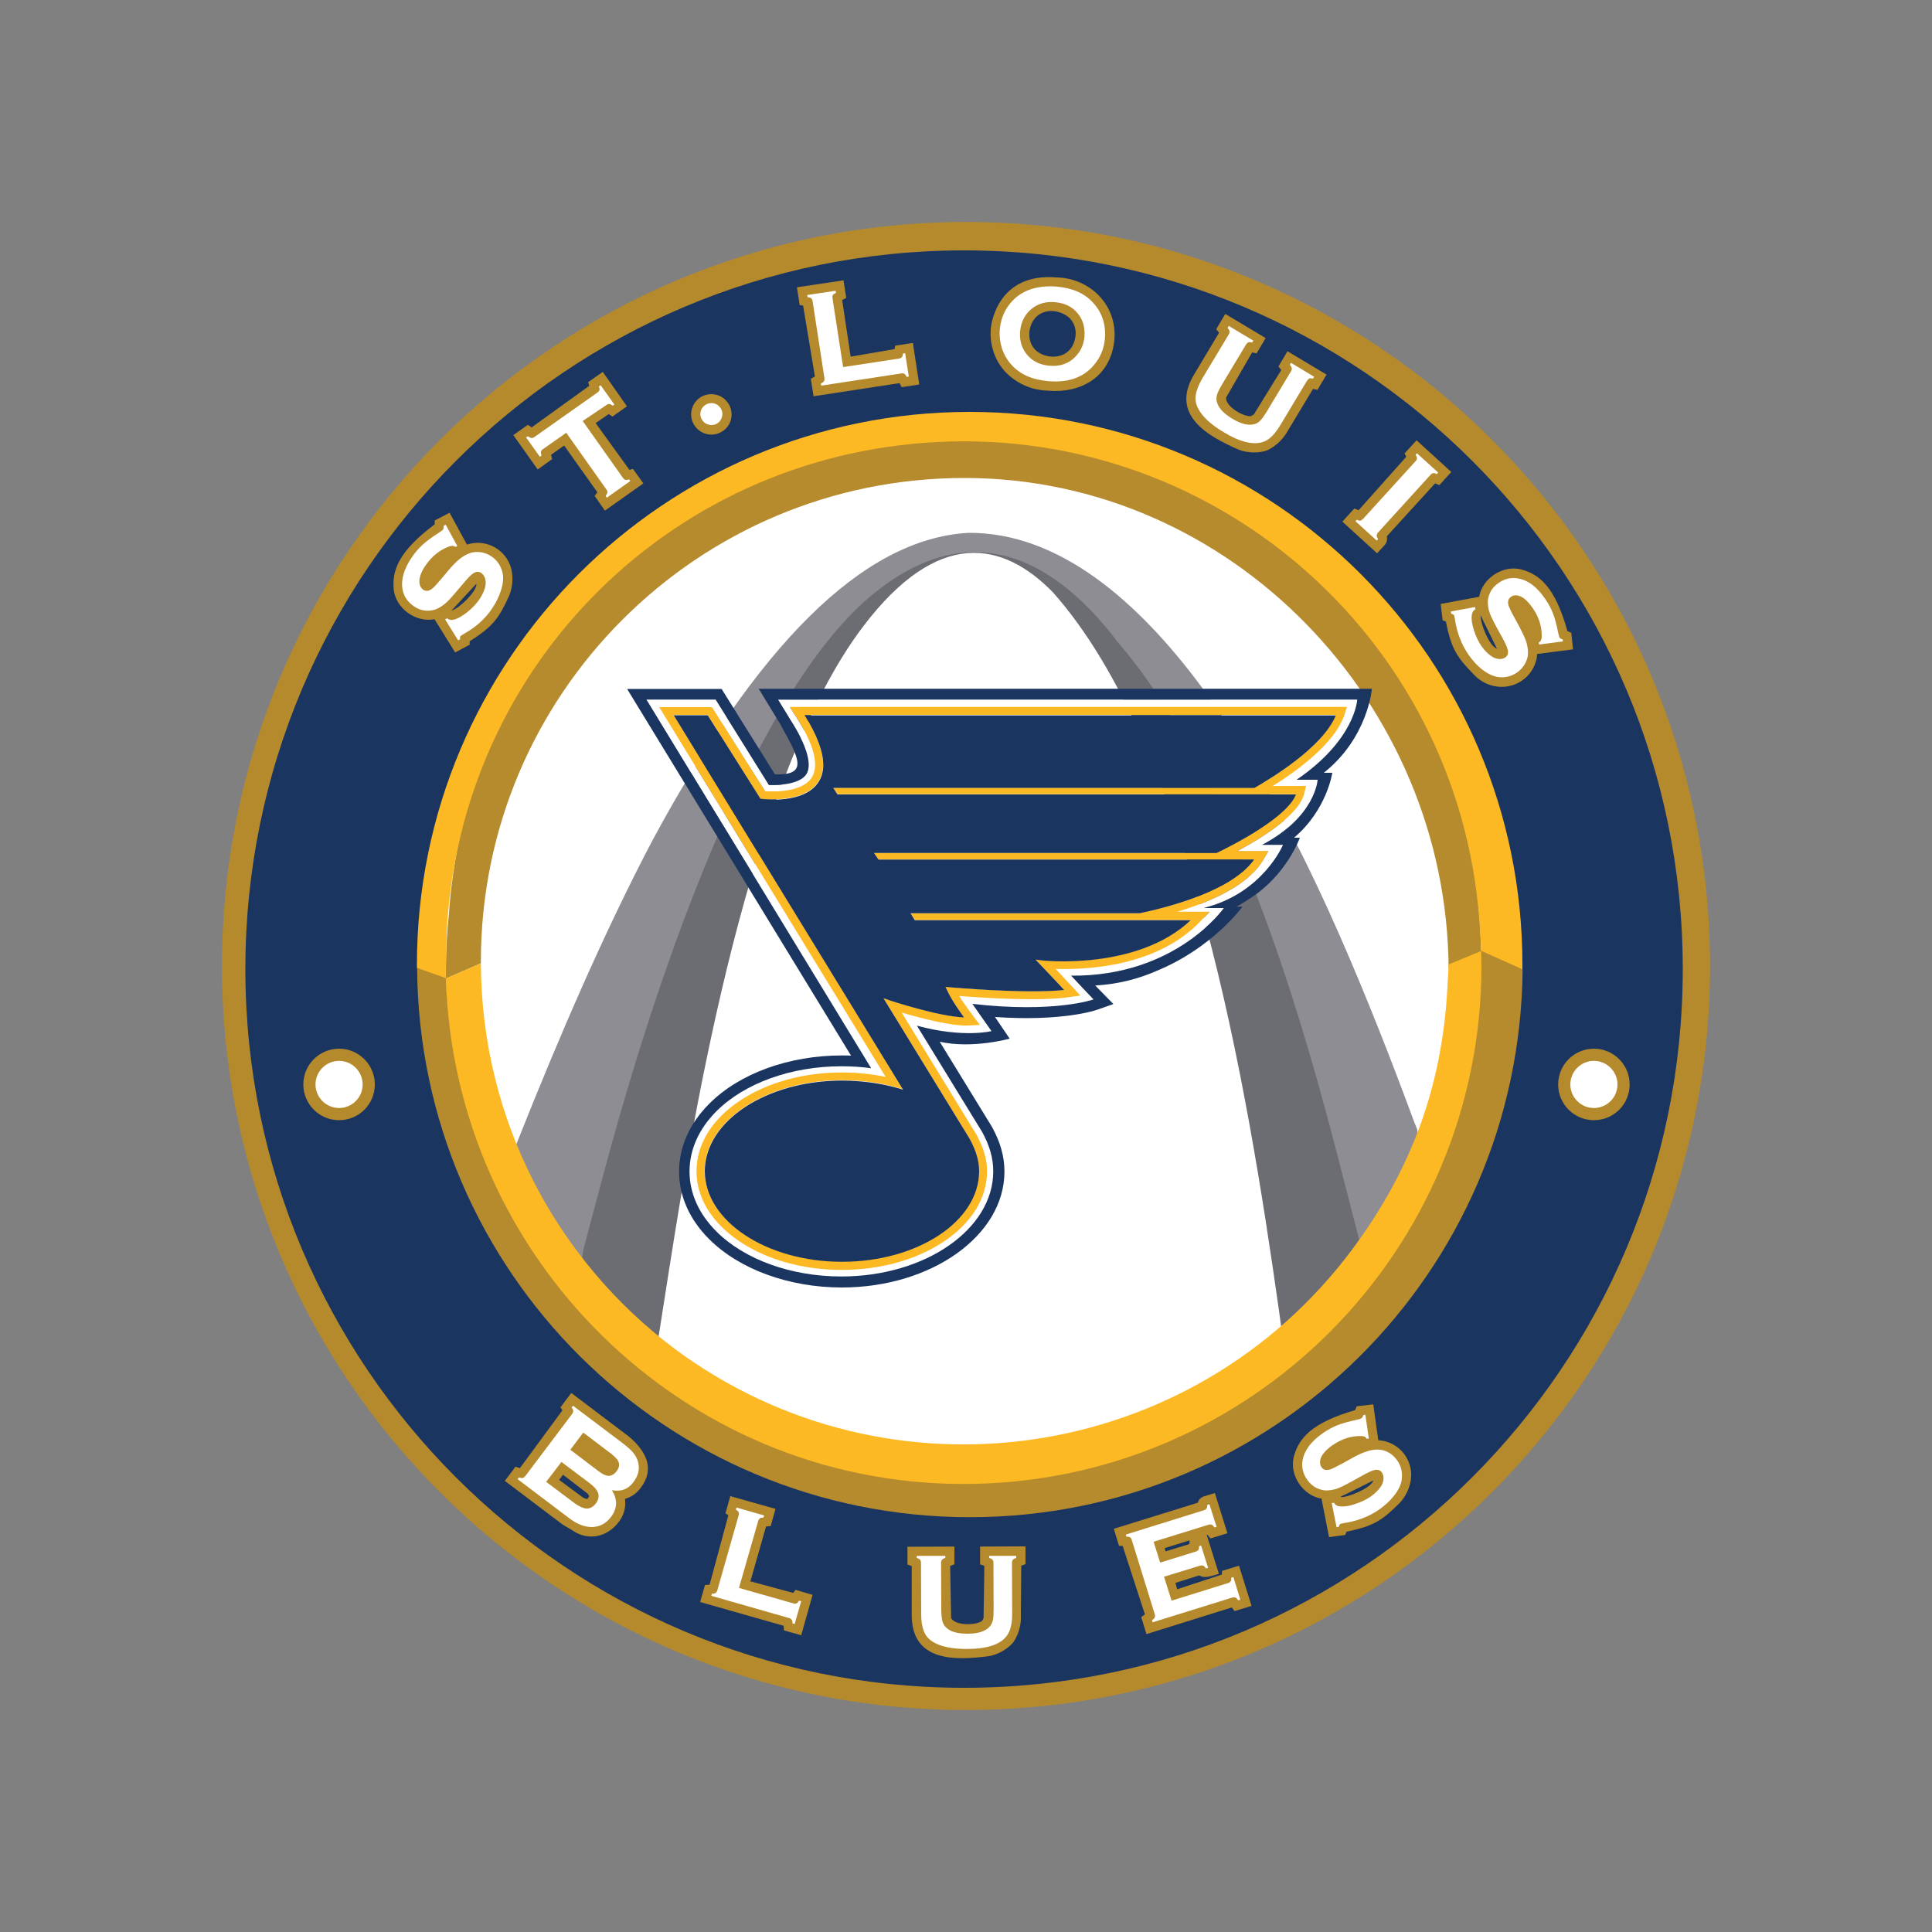
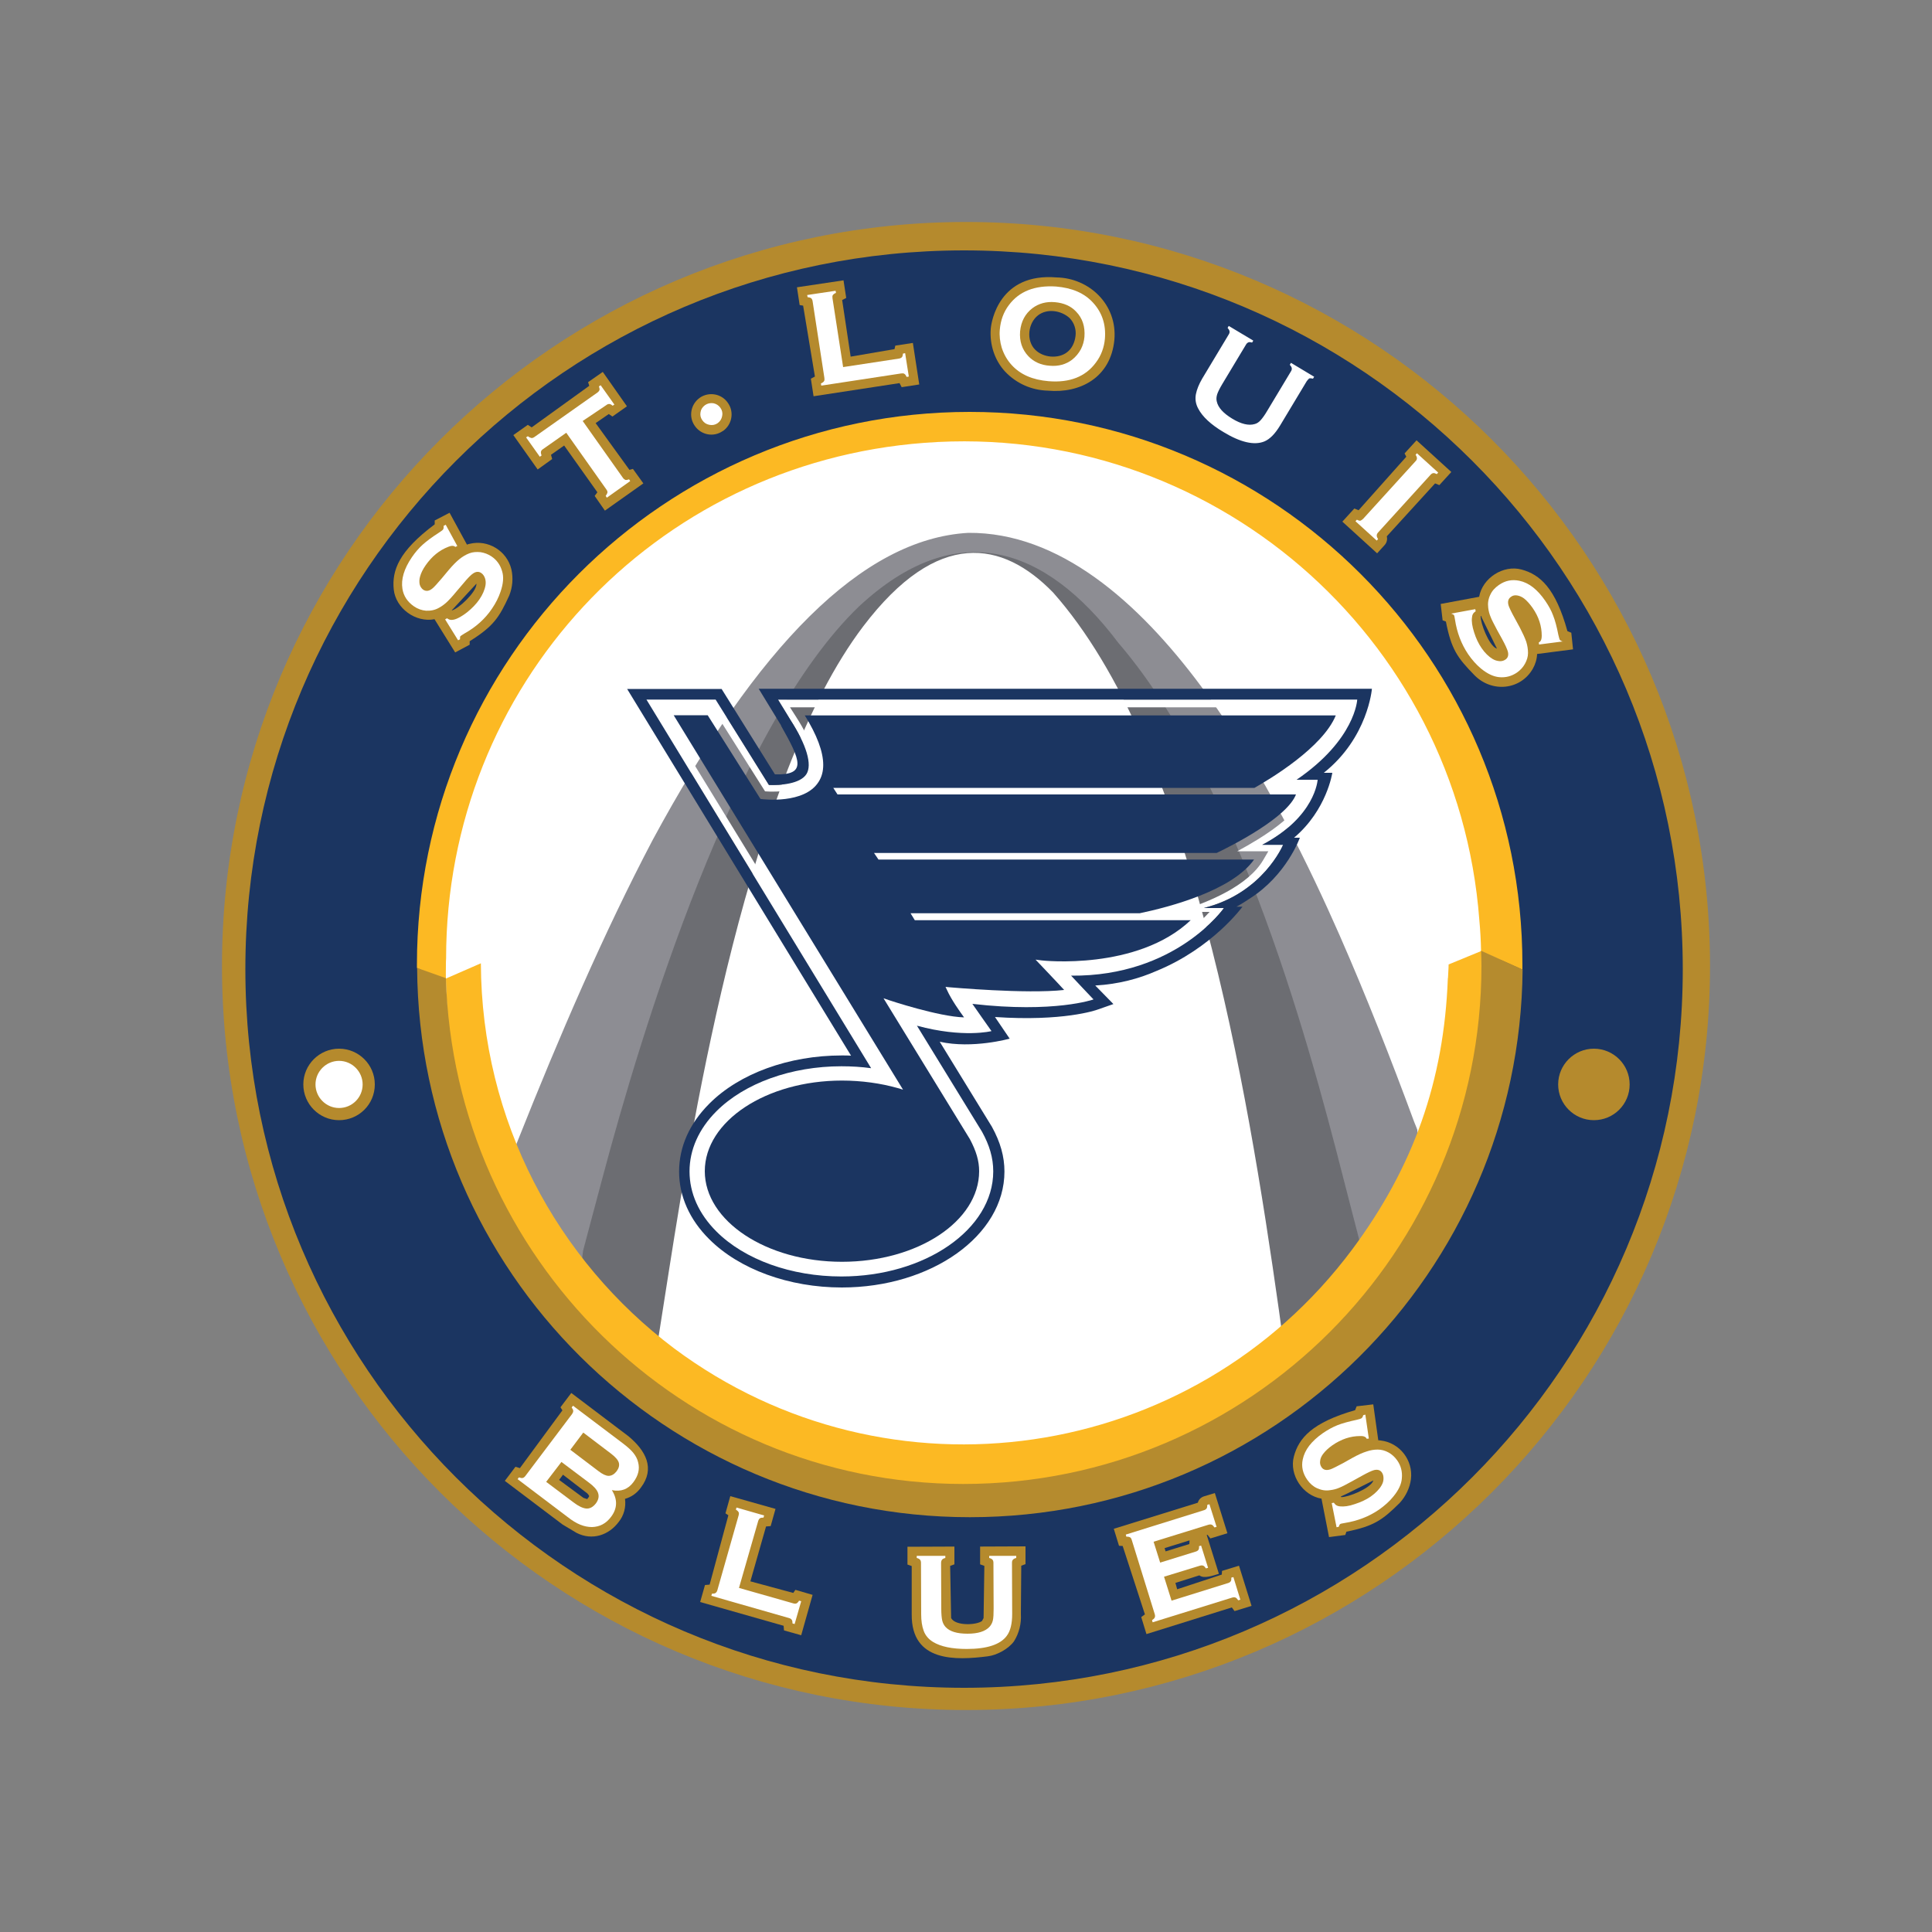
<svg xmlns="http://www.w3.org/2000/svg" version="1.1" id="katman_1" x="0px" y="0px" viewBox="0 0 1000 1000" style="enable-background:new 0 0 1000 1000;" xml:space="preserve">
  <rect x="0" y="0" width="1000" height="1000" fill="#808080" stroke="none" />
  <style type="text/css">
	.st0{fill-rule:evenodd;clip-rule:evenodd;fill:#B58A2D;}
	.st1{fill-rule:evenodd;clip-rule:evenodd;fill:#1B3561;}
	.st2{fill-rule:evenodd;clip-rule:evenodd;fill:#FFFFFF;}
	.st3{fill-rule:evenodd;clip-rule:evenodd;fill:#6C6D72;}
	.st4{fill-rule:evenodd;clip-rule:evenodd;fill:#8D8D93;}
	.st5{fill-rule:evenodd;clip-rule:evenodd;fill:#B58B2E;}
	.st6{fill-rule:evenodd;clip-rule:evenodd;fill:#FCB923;}
</style>
  <g>
    <path class="st0" d="M885.1,500c0-212.7-172.4-385.1-385.1-385.1c-212.7,0-385.1,172.4-385.1,385.1   c0,212.7,172.4,385.1,385.1,385.1C712.7,885.1,885.1,712.7,885.1,500L885.1,500z" />
    <path class="st1" d="M871,501.6c0-205.5-166.6-372-372-372s-372,166.6-372,372c0,205.5,166.6,372,372,372S871,707,871,501.6   L871,501.6z" />
    <path class="st2" d="M776.5,498c0-153.1-124.1-277.2-277.2-277.2C346.2,220.9,222.1,345,222.1,498c0,153.1,124.1,277.2,277.2,277.2   C652.4,775.2,776.5,651.1,776.5,498L776.5,498z" />
    <path class="st3" d="M339.7,699.2c0,0,2.4-14.9,6.7-42.5c12.7-80.7,41.3-254.6,100.4-332.5c38.6-50.8,72.1-44.4,98.3-17.5   c71.1,80.3,100.2,253.6,116.9,371.7c1.6,11.4,2.4,17.7,2.4,17.7l43.1-46.7c0,0-0.7-4.6-2-13.3C695,566,671,452.5,585.8,331   c-66.6-94.9-148.4-42.4-192.4,41c-43.9,77-77.5,202-95.5,261c-1.7,5.4-1.7,5.6-1.7,5.6l-3.8,17.2L339.7,699.2L339.7,699.2z" />
    <path class="st4" d="M265.6,596.4c0,0,0.1-0.3,2.6-6.5c21.1-53.1,44.4-107.2,69.6-155.1c54-100,108.3-155.9,163.4-159   c93.9-0.7,163.6,143.5,192,207.9c14.1,32.1,27,65.1,38.7,96.8c1.7,4.1,1.7,4.3,1.7,4.3l1.3,17.9l-29.4,46.6c0,0-5.6-21.6-7.8-30.2   c-14.2-55-51.2-207.6-118.8-286.3c-38.2-50.7-84.2-65.4-134.2-19c-64.8,62.2-112.7,219.9-132.9,296c-6.4,23.9-10,37.6-10,37.6   l-1.9,15.3l-39-63.2L265.6,596.4L265.6,596.4z" />
    <path class="st0" d="M225,271.4c-18.6,13.9-22.2,23.9-21.2,33.7c1,9.8,11.4,17.3,21.1,15.4l10.7,17.2l7.5-4l0-1.8   c12.4-7.8,15.3-12.3,20.5-23.7c1.7-4.3,2.1-9,1.1-13.5c-2.3-9.6-12.1-15.6-21.7-13.2c-0.4,0.1-0.9,0.2-1.3,0.4l-9-16.5l-7.7,4   L225,271.4L225,271.4z M233.8,315.8l0.6-0.5l12.2-13.2l0,0.4c-0.3,4.2-9,12.3-12.5,13.4L233.8,315.8L233.8,315.8z" />
    <polygon class="st0" points="308.3,219 315.1,214.3 317,215.6 324.5,210.3 312,192.5 304.4,197.8 305,199.7 275.2,221.2    273.2,219.9 265.7,225.2 278.3,243 285.8,237.6 285.2,235.4 292,230.6 309.2,254.8 307.8,256.7 313.1,264.3 333,250.2 327.6,242.7    325.8,243.2 308.3,219  " />
    <path class="st0" d="M362.2,205.9c-4.7,3.3-5.9,9.8-2.6,14.5c3.3,4.8,9.8,6,14.5,2.7c0,0,0,0,0.1,0c4.7-3.3,5.9-9.8,2.6-14.5   c-3.2-4.8-9.7-6-14.5-2.8C362.3,205.8,362.3,205.8,362.2,205.9L362.2,205.9z" />
    <polygon class="st0" points="440.3,184.6 435.9,155.3 438,154.2 436.6,145.1 412.5,148.7 413.9,157.9 415.7,158.2 421.8,194.9    419.7,196 421.1,205.1 465.6,198.3 466.7,200.4 475.8,199 472.5,177.5 463.4,178.9 463,180.7 440.3,184.6  " />
    <path class="st0" d="M546.9,143.6c-29.6-2.5-33.8,22.6-34.1,26.7c-0.6,8,2,16.2,7.5,22.1c5.8,6.1,13.7,9.6,22.1,9.8   c16.6,1.5,32.5-6.7,34.4-26.3C578.4,157.5,563.7,143.9,546.9,143.6L546.9,143.6z M553.7,164.7c2.3,2.4,3.4,5.8,3,9.1   c-0.4,3.4-1.8,6.6-4.5,8.6c-4.5,3.4-12.2,2.8-16.4-1.4c-4.7-4.7-3.8-13.7,1.5-17.8C542.1,159.5,549.4,160.7,553.7,164.7   L553.7,164.7z" />
-     <path class="st0" d="M679.6,201.3l2.3,0.5l4.7-7.9l-20.2-12.1l-4.7,7.9l1.5,1.8l-14.2,23l-1.5,0.9c-3.5,0.5-13.2-4.8-12.9-9.6   l13.5-23.4l2.3,0.5l4.7-7.9l-20.9-12.5l-4.7,7.9l1.5,1.8l-12.8,21.4c-13,21.2,7.2,32.2,22.6,39c4.4,1.9,11.1,2.2,15.5,0.3   c4.5-2.3,8.1-5.9,10.5-10.3L679.6,201.3L679.6,201.3z" />
    <path class="st0" d="M703.2,264.1l-2.2-0.9l-6.2,6.8l18,16.4l3.9-4.3c1.1-1.2,1.5-2.9,1.1-4.5l25-27.4l2.2,0.9l6.2-6.8l-18-16.4   l-6.2,6.8l0.9,1.7L703.2,264.1L703.2,264.1z" />
    <path class="st0" d="M811.3,326.7c-6.2-22.4-14.2-29.3-23.7-31.9c-9.5-2.6-20.3,4.4-22,14.1l-19.9,3.7l1,8.5l1.7,0.6   c2.8,14.4,5.9,18.7,14.7,27.7c9,9.3,24,7.8,30.3-3.3c1.3-2.3,2.1-4.9,2.2-7.6l18.6-2.4l-0.9-8.6L811.3,326.7L811.3,326.7z    M766.7,318.8l0.2,0.8l7.9,16.1l-0.4-0.1c-3.8-1.8-8.1-12.9-8-16.6L766.7,318.8L766.7,318.8z" />
    <path class="st2" d="M230.7,271.6l6,11l-1,0.5c-0.2-0.1-0.3-0.3-0.4-0.3c-0.7-0.4-1.7-0.4-3.2,0.2c-4.7,1.8-8.6,5-11.8,9.6   c-1.4,2-2.4,4-2.9,5.9c-0.4,1.4-0.4,2.7-0.2,3.9c0.3,1.2,0.9,2.1,1.8,2.8c1.5,1,3.1,0.8,4.8-0.6c0.9-0.7,2.5-2.5,4.9-5.3l3.5-4.2   c2.1-2.5,4-4.4,5.6-5.7c1.6-1.3,3.3-2.3,5.1-3c1.8-0.7,3.8-0.8,5.8-0.6c2,0.3,3.9,1,5.7,2.2c2.8,1.9,4.6,4.5,5.5,7.7   c0.9,2.9,0.6,6.4-0.8,10.5c-1,3-2.5,6-4.5,8.9c-3.5,5.2-8.3,9.5-14.2,12.8c-1.2,0.7-1.9,1.2-2.1,1.4c-0.2,0.2-0.2,0.8-0.2,1.6   l-1,0.5l-6.7-10.8l1-0.6c0.2,0.1,0.3,0.2,0.4,0.3c0.9,0.6,1.9,0.7,3.2,0.4c2-0.5,4.2-1.8,6.8-3.8c2.6-2.1,4.7-4.3,6.3-6.6   c1.7-2.5,2.8-5,3.2-7.4c0.2-1.3,0.1-2.6-0.3-3.7c-0.4-1.1-1-2-1.9-2.6c-1.3-0.9-2.7-0.8-4.2,0.2c-1.1,0.7-2.8,2.4-5.1,5.2l-3.5,4.1   c-2.3,2.8-4.1,4.7-5.2,5.7c-1.1,1-2.4,2-3.9,2.8c-2.1,1.2-4.3,1.6-6.7,1.5c-2.2-0.2-4.3-0.9-6.3-2.3c-3.3-2.3-5.3-5.3-5.9-9   c-0.8-4.9,0.8-10.4,4.9-16.4c1.7-2.5,3.6-4.7,5.6-6.5c2-1.8,4.8-3.9,8.4-6.2c1.2-0.8,1.9-1.3,2.1-1.6c0.3-0.4,0.4-1,0.3-1.9   L230.7,271.6L230.7,271.6z" />
    <path class="st2" d="M301.6,217.9l20.8,29.4c0.4,0.6,0.9,0.9,1.3,1.1c0.5,0.1,1.1,0,1.9-0.3l0.6,0.9l-12.1,8.6l-0.6-0.9   c0.5-0.7,0.8-1.3,0.9-1.7c0.1-0.5-0.1-1-0.5-1.6l-20.8-29.4l-12.1,8.5c-0.6,0.4-0.9,0.8-1,1.3c-0.1,0.5,0,1.1,0.3,2l-0.9,0.6   l-7.1-10l0.9-0.6c0.7,0.5,1.3,0.8,1.8,0.9c0.5,0.1,1-0.1,1.6-0.5l32.6-23c0.6-0.4,0.9-0.9,1.1-1.3c0.1-0.5,0-1.1-0.3-1.9l0.9-0.6   l7.1,10l-0.9,0.6c-0.7-0.6-1.3-0.9-1.7-0.9c-0.5,0-1,0.1-1.6,0.6L301.6,217.9L301.6,217.9z" />
    <path class="st2" d="M364.9,209.7c1.3-0.9,2.7-1.2,4.3-1c1.5,0.3,2.8,1.1,3.7,2.4c0.9,1.3,1.2,2.7,0.9,4.2   c-0.3,1.6-1.1,2.8-2.3,3.7c-1.3,0.9-2.7,1.2-4.3,0.9c-1.6-0.3-2.8-1.1-3.7-2.4c-0.9-1.3-1.2-2.7-0.9-4.2   C362.8,211.9,363.6,210.7,364.9,209.7L364.9,209.7z" />
    <path class="st2" d="M436.4,190l28.9-4.4c0.7-0.1,1.2-0.4,1.5-0.7s0.5-1,0.6-1.9l1.1-0.2l1.9,12.1l-1.1,0.2   c-0.4-0.8-0.7-1.3-1.2-1.6c-0.4-0.3-1-0.3-1.7-0.2l-41.3,6.3l-0.2-1.1c0.8-0.4,1.3-0.7,1.6-1.2c0.3-0.4,0.3-1,0.2-1.7l-6.1-39.7   c-0.1-0.7-0.4-1.2-0.7-1.5c-0.4-0.3-1-0.5-1.9-0.6l-0.2-1.1l14.7-2.2l0.2,1.1c-0.8,0.3-1.3,0.7-1.6,1.1c-0.3,0.4-0.3,1-0.2,1.7   L436.4,190L436.4,190z" />
    <path class="st2" d="M546.6,148.3c8.3,0.7,14.6,3.4,19.1,8.3c4.7,5.1,6.8,11.3,6.2,18.7c-0.4,4.5-1.9,8.7-4.7,12.4   c-5.4,7.3-13.6,10.5-24.5,9.6c-8.2-0.7-14.5-3.4-19-8.3c-2.4-2.6-4.1-5.6-5.2-9c-0.9-3-1.3-6.2-1-9.4c0.4-4.7,1.9-9,4.7-12.7   C527.5,150.8,535.6,147.6,546.6,148.3L546.6,148.3z M546,156.4c-4.5-0.4-8.4,0.7-11.6,3.1c-3.8,2.9-5.9,6.9-6.4,12   c-0.4,5.1,1,9.4,4.3,12.9c2.8,2.9,6.5,4.6,11,4.9c4.6,0.4,8.4-0.7,11.6-3.1c1.9-1.5,3.4-3.3,4.6-5.5c1-2,1.6-4.1,1.8-6.3   c0.4-5.4-1-9.7-4.3-13.1C554.3,158.4,550.6,156.8,546,156.4L546,156.4z" />
    <path class="st2" d="M676.3,197.4l-13.7,22.8c-2.6,4.3-5.3,7.1-8.2,8.3c-5.2,2.1-12.3,0.5-21.2-4.9c-6.5-3.9-10.8-7.9-13-12.1   c-1.3-2.4-1.7-4.9-1.2-7.5c0.5-2.5,1.6-5.2,3.3-8.1l13.7-22.8c0.4-0.6,0.5-1.2,0.4-1.7c-0.1-0.5-0.4-1-1-1.7l0.6-1l12.7,7.6l-0.6,1   c-0.8-0.2-1.5-0.3-1.9-0.1c-0.5,0.2-0.9,0.5-1.3,1.2l-12.2,20.3c-1.4,2.3-2.3,4.2-2.7,5.4c-0.4,1.3-0.5,2.5-0.2,3.7   c0.7,3.2,3.4,6.1,8,8.9c4.6,2.8,8.5,3.7,11.6,2.8c1.2-0.3,2.2-1,3.1-2c0.9-1,2.1-2.6,3.5-5l12.2-20.3c0.4-0.6,0.5-1.2,0.4-1.7   c-0.1-0.5-0.4-1-1-1.7l0.6-1l12,7.2l-0.6,1c-0.8-0.2-1.5-0.3-2-0.1C677.1,196.4,676.7,196.8,676.3,197.4L676.3,197.4z" />
    <path class="st2" d="M705.6,268.5l27.1-29.8c0.5-0.5,0.7-1,0.7-1.5c0-0.5-0.2-1.1-0.7-1.8l0.7-0.8l11,10l-0.7,0.8   c-0.8-0.4-1.4-0.6-1.9-0.5c-0.5,0.1-1,0.4-1.4,0.9l-27.1,29.8c-0.5,0.5-0.7,1.1-0.7,1.6c0,0.5,0.2,1.1,0.7,1.8l-0.7,0.8l-11-10   l0.7-0.8c0.8,0.4,1.4,0.6,1.9,0.5C704.6,269.3,705.1,269,705.6,268.5L705.6,268.5z" />
-     <path class="st2" d="M809,332l-12.4,1.6l-0.1-1.1c0.2-0.1,0.4-0.2,0.5-0.3c0.6-0.4,1-1.5,1-3.1c0-5-1.5-9.8-4.7-14.4   c-1.4-2-2.9-3.7-4.4-4.9c-1.2-0.9-2.4-1.4-3.6-1.6c-1.2-0.2-2.3,0-3.2,0.7c-1.5,1-1.9,2.6-1.2,4.7c0.4,1.1,1.4,3.3,3.2,6.5l2.6,4.8   c1.5,2.9,2.6,5.3,3.3,7.3c0.6,2,0.9,3.9,0.9,5.8c0,1.9-0.6,3.8-1.6,5.6c-1,1.8-2.4,3.3-4.1,4.5c-2.8,1.9-5.8,2.7-9.2,2.4   c-3.1-0.3-6.2-1.8-9.5-4.5c-2.4-2-4.6-4.5-6.6-7.4c-3.5-5.2-5.8-11.2-6.8-17.9c-0.2-1.4-0.4-2.2-0.6-2.4c-0.2-0.2-0.7-0.5-1.4-0.7   l-0.1-1.1l12.5-2.3l0.2,1.1c-0.2,0.1-0.3,0.2-0.4,0.3c-0.9,0.6-1.4,1.5-1.5,2.9c-0.3,2,0.1,4.6,1.1,7.7c1,3.2,2.3,5.9,3.9,8.2   c1.7,2.5,3.7,4.4,5.7,5.6c1.2,0.7,2.3,1,3.5,1.1c1.2,0.1,2.2-0.2,3.1-0.8c1.3-0.9,1.7-2.2,1.3-4c-0.3-1.2-1.3-3.5-3-6.6l-2.6-4.7   c-1.7-3.2-2.9-5.5-3.4-6.9c-0.6-1.4-1-2.9-1.2-4.6c-0.3-2.3,0-4.6,1.1-6.8c0.9-2,2.4-3.6,4.4-5c3.3-2.3,6.8-3,10.6-2.2   c4.9,1,9.4,4.5,13.5,10.5c1.7,2.5,3.1,5,4,7.5c1,2.5,1.9,5.9,2.7,10c0.3,1.4,0.6,2.2,0.7,2.5c0.3,0.4,0.8,0.7,1.6,1L809,332   L809,332z" />
+     <path class="st2" d="M809,332l-12.4,1.6l-0.1-1.1c0.2-0.1,0.4-0.2,0.5-0.3c0.6-0.4,1-1.5,1-3.1c0-5-1.5-9.8-4.7-14.4   c-1.4-2-2.9-3.7-4.4-4.9c-1.2-0.9-2.4-1.4-3.6-1.6c-1.2-0.2-2.3,0-3.2,0.7c-1.5,1-1.9,2.6-1.2,4.7c0.4,1.1,1.4,3.3,3.2,6.5l2.6,4.8   c1.5,2.9,2.6,5.3,3.3,7.3c0.6,2,0.9,3.9,0.9,5.8c0,1.9-0.6,3.8-1.6,5.6c-1,1.8-2.4,3.3-4.1,4.5c-2.8,1.9-5.8,2.7-9.2,2.4   c-3.1-0.3-6.2-1.8-9.5-4.5c-2.4-2-4.6-4.5-6.6-7.4c-3.5-5.2-5.8-11.2-6.8-17.9c-0.2-1.4-0.4-2.2-0.6-2.4c-0.2-0.2-0.7-0.5-1.4-0.7   l12.5-2.3l0.2,1.1c-0.2,0.1-0.3,0.2-0.4,0.3c-0.9,0.6-1.4,1.5-1.5,2.9c-0.3,2,0.1,4.6,1.1,7.7c1,3.2,2.3,5.9,3.9,8.2   c1.7,2.5,3.7,4.4,5.7,5.6c1.2,0.7,2.3,1,3.5,1.1c1.2,0.1,2.2-0.2,3.1-0.8c1.3-0.9,1.7-2.2,1.3-4c-0.3-1.2-1.3-3.5-3-6.6l-2.6-4.7   c-1.7-3.2-2.9-5.5-3.4-6.9c-0.6-1.4-1-2.9-1.2-4.6c-0.3-2.3,0-4.6,1.1-6.8c0.9-2,2.4-3.6,4.4-5c3.3-2.3,6.8-3,10.6-2.2   c4.9,1,9.4,4.5,13.5,10.5c1.7,2.5,3.1,5,4,7.5c1,2.5,1.9,5.9,2.7,10c0.3,1.4,0.6,2.2,0.7,2.5c0.3,0.4,0.8,0.7,1.6,1L809,332   L809,332z" />
    <path class="st0" d="M323.5,775.8c3.3-0.9,6.2-3,8.2-5.8c7.5-9.9,2.6-19.1-6.4-26.6l-29.6-22.4l-5.6,7.4l1,1.6l-22,29.9l-2.3-0.7   l-5.5,7.3l29.9,22.6l7.2,4.3c8.2,4.2,16.8,1.1,21.8-5.6C322.9,784.5,324.1,780.1,323.5,775.8L323.5,775.8z M289.4,766l2-2.7   l12.6,9.7c0.4,0.4,0.7,0.8,0.9,1.2c0.2,0.5-0.5,1-0.7,1.4c-0.1,0.2-0.2,0.3-0.4,0.3l-1.8-0.6L289.4,766L289.4,766z" />
    <polygon class="st0" points="388.4,818.5 396.5,790.1 398.9,789.9 401.4,781 378,774.4 375.5,783.3 377,784.3 367.3,820.2    364.9,820.4 362.4,829.2 405.6,841.5 405.8,843.9 414.7,846.4 420.6,825.5 411.7,822.9 410.6,824.5 388.4,818.5  " />
    <path class="st0" d="M528.6,810.4l2.2-0.8l0-9.2l-23.5,0.1l0,9.2l2.2,0.8l-0.4,27l-0.8,1.5c-2.8,2.2-13.8,2.7-16-1.5l-0.5-27   l2.2-0.8l0-9.2l-24.3,0.1l0,9.2l2.2,0.8l0,25c-0.2,24.8,22.8,23.8,39.4,21.7c4.8-0.6,10.6-3.8,13.5-7.7c2.7-4.3,3.9-9.2,3.6-14.3   L528.6,810.4L528.6,810.4z" />
    <path class="st0" d="M608.4,819.3l12.4-3.9c2.3,1.9,7.1,0.1,10.1-0.8l-6.3-20.1l0.4-0.1l1.5,1.9l8.8-2.7l-6.5-20.8l-5.6,1.7   c-1.6,0.5-2.8,1.7-3.2,3.3l-43.5,13.5l2.7,8.8l1.9,0.1l11.5,35.4l-1.9,1.4l2.7,8.8l44.2-13.8l1.4,1.9l8.8-2.7l-6.5-20.8l-8.8,2.7   l-0.1,1.9l-23.1,7.6L608.4,819.3L608.4,819.3z M615.7,797.3l-0.1,1.9l-12.3,3.8l-0.5-1.7L615.7,797.3L615.7,797.3z" />
    <path class="st0" d="M701.4,729.9c-22.3,6.4-29.2,14.5-31.7,24c-2.5,9.5,4.6,20.2,14.3,21.8l3.9,19.9l8.4-1.1l0.6-1.7   c14.4-2.9,18.7-6.1,27.6-14.9c3.1-3.4,5.2-7.7,5.8-12.3c1.2-9.8-5.8-18.8-15.6-20c-0.4-0.1-0.9-0.1-1.3-0.1l-2.6-18.6l-8.6,1   L701.4,729.9L701.4,729.9z M694,774.6c1-0.3,16.8-8.3,16.8-8.3l-0.1,0.4c-1.8,3.8-12.8,8.3-16.5,8.2L694,774.6L694,774.6z" />
    <path class="st2" d="M316.7,771.3c3,4.8,2.9,9.4-0.4,13.8c-2.6,3.5-5.9,5.2-9.9,5.3c-2,0-4-0.4-6-1.2c-2-0.8-4.2-2.1-6.6-4   l-25.9-19.6l0.7-0.9c0.8,0.3,1.5,0.4,1.9,0.3c0.5-0.1,0.9-0.4,1.4-1l24.2-32.1c0.4-0.6,0.6-1.1,0.6-1.6c0-0.5-0.3-1.1-0.8-1.8   l0.7-0.9l25.7,19.4c2.5,1.9,4.3,3.5,5.5,5c1.2,1.5,2.1,3.1,2.5,4.9c0.9,3.5,0.1,6.8-2.4,10.2C325.1,770.9,321.4,772.2,316.7,771.3   L316.7,771.3z M295.2,750.4l14.5,11c2.2,1.7,4,2.5,5.3,2.5c1.5,0,2.9-0.8,4.1-2.3c1.2-1.6,1.6-3.1,1.2-4.5   c-0.4-1.4-1.7-2.9-3.9-4.6l-14.5-11L295.2,750.4L295.2,750.4z M282.7,767l14.1,10.6c2.6,2,4.8,3,6.5,3.2c1.9,0.2,3.6-0.7,5.1-2.6   c1.4-1.9,1.8-3.7,1.1-5.6c-0.6-1.6-2.2-3.4-4.8-5.3l-14.1-10.6L282.7,767L282.7,767z" />
    <path class="st2" d="M382.5,821.9l28.1,8c0.7,0.2,1.3,0.2,1.7,0c0.4-0.2,0.9-0.7,1.3-1.4l1.1,0.3l-3.4,11.8l-1.1-0.3   c0-0.9-0.1-1.5-0.4-1.9c-0.3-0.4-0.7-0.7-1.4-0.9l-40.2-11.5l0.3-1.1c0.9,0,1.5-0.1,1.9-0.4c0.4-0.3,0.7-0.7,0.9-1.4l11-38.7   c0.2-0.7,0.2-1.3,0-1.7c-0.2-0.4-0.7-0.9-1.4-1.3l0.3-1.1l14.3,4.1l-0.3,1.1c-0.9,0-1.5,0.1-1.9,0.4c-0.4,0.3-0.7,0.8-0.9,1.5   L382.5,821.9L382.5,821.9z" />
    <path class="st2" d="M523.8,808.8l0.1,26.6c0,5-0.9,8.8-2.8,11.3c-3.3,4.5-10.2,6.8-20.7,6.8c-7.6,0-13.4-1.2-17.4-3.6   c-2.3-1.4-4-3.3-4.9-5.8c-0.9-2.4-1.3-5.3-1.3-8.6l-0.1-26.6c0-0.7-0.2-1.3-0.5-1.6c-0.3-0.4-0.9-0.7-1.7-0.9l0-1.1l14.8,0l0,1.1   c-0.8,0.2-1.4,0.5-1.7,0.9c-0.3,0.4-0.5,0.9-0.5,1.7l0.1,23.7c0,2.7,0.2,4.8,0.5,6.1c0.3,1.3,0.9,2.4,1.7,3.3   c2.2,2.4,6,3.5,11.4,3.5c5.4,0,9.2-1.2,11.4-3.6c0.8-0.9,1.4-2,1.7-3.3c0.3-1.3,0.4-3.3,0.4-6.1l-0.1-23.7c0-0.7-0.2-1.3-0.5-1.6   c-0.3-0.4-0.9-0.7-1.7-0.9v-1.1l14,0v1.1c-0.8,0.2-1.4,0.5-1.7,0.9C524,807.6,523.8,808.1,523.8,808.8L523.8,808.8z" />
    <path class="st2" d="M602.5,816.1l3.9,12.4l29.2-9.1c0.7-0.2,1.1-0.5,1.4-0.9c0.3-0.4,0.4-1.1,0.3-1.9l1.1-0.3L642,828l-1.1,0.3   c-0.5-0.7-0.9-1.2-1.4-1.4c-0.5-0.2-1-0.2-1.7,0l-41.2,12.8l-0.3-1.1c0.7-0.5,1.2-0.9,1.4-1.4c0.2-0.5,0.2-1,0-1.7l-11.9-38.4   c-0.2-0.7-0.5-1.2-0.9-1.4s-1.1-0.4-1.9-0.3l-0.3-1.1l40.4-12.6c0.7-0.2,1.1-0.5,1.4-0.9c0.3-0.4,0.4-1.1,0.4-1.9l1.1-0.3l3.7,11.7   l-1.1,0.3c-0.5-0.7-0.9-1.2-1.4-1.4c-0.5-0.2-1-0.2-1.7,0l-28.4,8.8l3.4,10.8l18.4-5.7c0.7-0.2,1.1-0.5,1.4-0.9s0.4-1.1,0.3-1.9   l1.1-0.3l3.6,11.5l-1.1,0.3c-0.5-0.7-0.9-1.2-1.4-1.4c-0.5-0.2-1-0.2-1.7,0L602.5,816.1L602.5,816.1z" />
    <path class="st2" d="M706.7,732.2l1.8,12.4l-1.1,0.1c-0.1-0.2-0.2-0.4-0.3-0.5c-0.5-0.6-1.5-1-3.1-0.9c-5,0-9.8,1.6-14.4,4.8   c-2,1.4-3.6,2.9-4.8,4.5c-0.9,1.2-1.4,2.4-1.5,3.6c-0.2,1.2,0.1,2.3,0.7,3.2c1,1.5,2.6,1.8,4.7,1.1c1.1-0.4,3.3-1.5,6.5-3.2   l4.8-2.7c2.9-1.6,5.3-2.7,7.3-3.3c2-0.7,3.9-1,5.8-1c1.9,0,3.8,0.5,5.6,1.5c1.8,1,3.3,2.4,4.5,4.1c1.9,2.7,2.7,5.8,2.4,9.2   c-0.2,3.1-1.7,6.2-4.4,9.5c-2,2.5-4.5,4.7-7.3,6.7c-5.2,3.6-11.1,5.9-17.9,7c-1.4,0.2-2.2,0.4-2.4,0.6c-0.2,0.2-0.5,0.7-0.7,1.4   l-1.1,0.2l-2.5-12.5l1.1-0.2c0.1,0.2,0.2,0.3,0.3,0.4c0.6,0.9,1.6,1.4,2.9,1.5c2,0.2,4.6-0.1,7.7-1.2c3.1-1,5.9-2.3,8.2-3.9   c2.5-1.8,4.4-3.7,5.6-5.8c0.7-1.2,1-2.4,1-3.5c0-1.2-0.2-2.2-0.8-3.1c-0.9-1.3-2.2-1.7-4-1.3c-1.2,0.3-3.4,1.3-6.6,3.1l-4.7,2.6   c-3.2,1.8-5.4,2.9-6.9,3.5c-1.4,0.6-2.9,1-4.6,1.2c-2.3,0.4-4.6,0-6.8-1c-2-0.9-3.7-2.4-5.1-4.4c-2.3-3.3-3.1-6.8-2.3-10.5   c1-4.9,4.4-9.4,10.4-13.6c2.5-1.7,5-3.1,7.5-4.1c2.5-1,5.8-1.9,10-2.8c1.4-0.3,2.2-0.6,2.5-0.8c0.4-0.3,0.7-0.8,0.9-1.6   L706.7,732.2L706.7,732.2z" />
-     <path class="st5" d="M749.8,501.9c-0.4-1.2,16.9-9.4,16.9-9.4c-0.1-1.2-0.1-2.4-0.2-3.7c-0.5-20.1-3.2-39.6-8-58.4   c-33.8-143.5-177.5-232.5-321-198.7c-116.3,27.4-197.2,122.8-205.2,242c-1,9.4-1.5,19-1.5,28.7c0,1.4,0,2.7,0,4.1l18.1-7.9   c0-0.3,0-0.6,0-0.9c0-138.3,112.1-250.3,250.3-250.3C637.3,247.4,749.3,364.1,749.8,501.9L749.8,501.9z" />
    <path class="st6" d="M766.8,492.2l-17,7c0-0.2,0,2.2-0.3,6.5c0,0.2,0,0.5-0.1,0.7c-2,53.1-17.8,97.7-49.5,140.3   c-82.8,111-239.9,134-351,51.2c-60.5-45.5-99.7-117.8-100-199.3l-18.1,7.9c2.2,146.3,121.4,264.2,268.2,264.2   c148.1,0,268.2-120.1,268.2-268.2C767.3,498.6,766.9,496,766.8,492.2L766.8,492.2z" />
    <path class="st0" d="M843.5,561.3c0-10.2-8.3-18.5-18.5-18.5c-10.2,0-18.5,8.3-18.5,18.5c0,10.2,8.3,18.5,18.5,18.5   C835.2,579.8,843.5,571.6,843.5,561.3L843.5,561.3z" />
    <path class="st0" d="M194,561.3c0-10.2-8.3-18.5-18.5-18.5c-10.2,0-18.5,8.3-18.5,18.5c0,10.2,8.3,18.5,18.5,18.5   C185.7,579.8,194,571.6,194,561.3L194,561.3z" />
-     <path class="st2" d="M837.2,561.3c0-6.7-5.5-12.2-12.2-12.2c-6.7,0-12.2,5.5-12.2,12.2c0,6.7,5.5,12.2,12.2,12.2   C831.7,573.5,837.2,568.1,837.2,561.3L837.2,561.3z" />
    <path class="st2" d="M187.7,561.3c0-6.7-5.5-12.2-12.2-12.2c-6.7,0-12.2,5.5-12.2,12.2c0,6.7,5.5,12.2,12.2,12.2   C182.2,573.5,187.7,568.1,187.7,561.3L187.7,561.3z" />
    <path class="st6" d="M215.8,501l15,6.8c-0.1-2.6,0-5.4,0-8c0-0.1,0-0.2,0-0.2c0-1.2,0-2.3,0.1-3.5c0-140.8,107.3-256.4,247.7-266.9   c147.5-11.1,276,99.5,287.1,247c0.5,5.4,0.8,10.8,0.9,16.2l21.4,9.5c0-0.9,0-1.7,0-2.6c0-158-128.1-286.1-286.1-286.1   c-158,0-286.1,128.1-286.1,286.1C215.8,499.9,215.8,500.4,215.8,501L215.8,501z" />
    <path class="st5" d="M230.8,506.3l-14.9-5.3c1,157.2,128.7,284.3,286.1,284.3c157.2,0,284.7-126.7,286.1-283.5l-21.5-9.7   c0.1,2.5,0.2,5.3,0.2,7.8c0,148.1-120.1,268.2-268.2,268.2C353.1,768.1,235,650.8,230.8,506.3L230.8,506.3z" />
    <path class="st2" d="M702.5,362.1H402.7l6.4,10.5c8.3,12.9,11.4,23.2,8.3,28.1c-3.3,5.2-13.5,5.9-19.4,5.6l-27.6-44.2h-35.8   L451,552.8c-5-0.6-10.2-1-15.4-1c-25.9,0-50.1,8.7-64.7,23.3c-9.1,9.1-13.9,19.8-13.9,31.1c0,11.2,4.8,22,13.9,31.1   c14.6,14.6,38.8,23.3,64.7,23.3c43.3,0,78.6-24.4,78.6-54.4c0-7.1-2-13.6-5.8-20.5l-33.7-54.9c24,6.6,38.6,2.8,38.6,2.8   s-8.9-12.6-9.9-14.1c42.6,4.8,62.7-2.3,62.7-2.3s-9.7-10-11.6-12.3c54.4,0.5,79.1-35,79.1-35h-10.4c30.5-7.5,41-32.7,41-32.7h-10.8   c27.8-14.6,28.7-33.7,28.7-33.7h-10.9C701.6,382.8,702.5,362.1,702.5,362.1L702.5,362.1L702.5,362.1z M658.8,407H676l-0.9,3.7   c-2.6,11.1-21.7,22.9-34.7,29.9h16.1l-2.7,4.6c-7.8,13.2-27.7,21.7-44.4,26.8h16.7l-5,5.2c-22.4,23.3-58.7,24.9-74.7,24.4   c4.6,4.8,12.8,13.8,12.8,13.8l-5.7,0.8c-15.4,2.3-44.7,0.3-57-0.6c3.1,5.1,10.7,15,10.7,15l-5.9,0.3c-9,0.4-25.1-3.8-34.6-6.7   c6.9,11.3,38.9,63.5,38.9,63.5c3.6,6.7,5.3,12.7,5.3,18.6c0,13.9-8,26.8-22.5,36.5c-14.1,9.4-32.8,14.6-52.7,14.6   c-19.9,0-38.6-5.2-52.7-14.6c-14.5-9.6-22.5-22.6-22.5-36.5c0-13.9,8-26.8,22.5-36.5c14.1-9.4,32.8-14.6,52.7-14.6   c7.8,0,15.5,0.8,22.7,2.3c-7.2-11.8-117.2-191.4-117.2-191.4h27.3c0,0,26,41.1,27.5,43.5c6.3,0.5,19.7,0.1,24.2-7.1   c3.9-6.2,1.1-17.2-8.3-31.7l-3-4.7h288.4l-1.3,4C690.9,385.1,671.1,399.3,658.8,407L658.8,407L658.8,407z" />
-     <path class="st6" d="M408.9,366l3,4.7c9.4,14.5,12.2,25.5,8.3,31.7c-4.5,7.2-17.9,7.6-24.2,7.1c-1.5-2.4-27.5-43.5-27.5-43.5h-27.3   c0,0,109.9,179.6,117.2,191.4c-7.2-1.5-14.9-2.3-22.7-2.3c-19.9,0-38.6,5.2-52.7,14.6c-14.5,9.6-22.5,22.6-22.5,36.5   c0,13.9,8,26.8,22.5,36.5c14.1,9.4,32.8,14.6,52.7,14.6c19.9,0,38.6-5.2,52.7-14.6c14.5-9.6,22.5-22.6,22.5-36.5   c0-5.9-1.7-11.8-5.3-18.6c0,0-32-52.2-38.9-63.5c9.6,2.8,25.6,7.1,34.6,6.7l5.9-0.3c0,0-7.6-9.8-10.7-15c12.3,1,41.6,2.9,57,0.6   l5.7-0.8c0,0-8.2-8.9-12.8-13.8c16,0.5,52.3-1.1,74.7-24.4l5-5.2h-16.7c16.7-5,36.6-13.5,44.4-26.8l2.7-4.6h-16.1   c13-7,32.1-18.8,34.7-29.9l0.9-3.8h-17.2c12.3-7.6,32.1-21.9,37.1-36.9l1.3-4H408.9L408.9,366L408.9,366z M649.3,407.7h-218   l2.2,3.4h237.2c-4.6,11.9-32.3,26-41.1,30.3H452.3l2.3,3.4h194.5c-11.4,16.3-44.4,24.7-59.2,27.8H471.3l2.2,3.6h142.7   c-27.8,26.2-76.7,20.8-77.2,20.8l-3.1-0.4c0,0,12.2,12.9,14.8,15.7c-19.7,2.2-59.1-1.3-59.5-1.4l-1.9-0.2l0.8,1.7   c2.2,4.9,6.6,11.1,8.8,14.1c-13.3-0.4-38.5-8.8-38.8-8.9l-2.9-1l44.7,72.9c3.3,6.1,4.8,11.3,4.8,16.5c0,25.8-31.9,46.9-71,46.9   c-39.2,0-71-21-71-46.9c0-25.8,31.9-46.9,71-46.9c10.1,0,20.1,1.3,28.9,3.9l2.7,0.8c0,0-116.6-190.5-118.7-193.8h17.6   c0.6,1,27.3,43.3,27.3,43.3l0.5,0.1c0.9,0.1,22.3,2.7,29.6-8.9c1.6-2.5,2.4-5.4,2.4-8.8c0-6.8-3.2-15.4-9.6-25.7h274.9   C684.7,386.8,657.6,403.1,649.3,407.7L649.3,407.7L649.3,407.7z" />
    <path class="st1" d="M710.1,356.5H392.7l11.6,19l0,0.1l0,0.1c10,17.7,13.6,25.6-3.2,25.1l-27.6-44.2h-48.9l115.9,189.8   c-1.6-0.1-3.2-0.1-4.8-0.1c-27.3,0-53,9.3-68.6,25c-10.2,10.2-15.6,22.3-15.6,35.1c0,12.7,5.4,24.9,15.6,35   c15.6,15.6,41.3,25,68.6,25c46.4,0,84.2-26.9,84.2-60c0-7.8-2.1-15.2-6.5-23.2l-27-44c17,3.8,36.2-1.6,36.2-1.6s-6.1-9-7.6-11.2   c35.2,2.4,52.2-3.5,53-3.8l8.3-2.9l-9.4-9.6c12.2-0.7,22.7-3.6,31.6-7.5c29.1-11.9,44.6-33.3,44.6-33.3h-3.1   c2.4-1.3,4.6-2.7,6.7-4.1c19.3-12.2,26.1-31.6,26.1-31.6h-3c17-14.4,19.8-33.6,19.8-33.6h-4.4C708.1,381.8,710.1,356.5,710.1,356.5   L710.1,356.5L710.1,356.5z M671.1,403.6H682c0,0-1,19.1-28.7,33.7h10.8c0,0-10.5,25.2-41,32.7h10.4c0,0-24.8,35.5-79.1,35   c2,2.2,11.6,12.3,11.6,12.3s-20.1,7.2-62.7,2.3c1,1.5,9.9,14.1,9.9,14.1s-14.6,3.7-38.6-2.8l33.7,54.9c3.8,6.9,5.8,13.4,5.8,20.5   c0,30-35.3,54.4-78.6,54.4c-25.9,0-50.1-8.7-64.7-23.3c-9.1-9.1-13.9-19.8-13.9-31.1c0-11.2,4.8-22,13.9-31.1   c14.6-14.6,38.8-23.3,64.7-23.3c5.2,0,10.3,0.3,15.4,1L334.6,362.1h35.8l27.6,44.2c5.9,0.2,16.1-0.5,19.4-5.6   c3.1-4.9,0.1-15.1-8.3-28.1l-6.4-10.5h299.8C702.5,362.1,701.6,382.8,671.1,403.6L671.1,403.6L671.1,403.6z" />
    <path class="st1" d="M416.5,370.2c6.4,10.3,9.6,18.9,9.6,25.7c0,3.4-0.8,6.3-2.4,8.8c-7.3,11.6-28.7,9-29.6,8.9l-0.5-0.1   c0,0-26.7-42.3-27.3-43.3h-17.6c2,3.3,118.7,193.8,118.7,193.8l-2.7-0.8c-8.8-2.5-18.8-3.9-28.9-3.9c-39.2,0-71,21-71,46.9   c0,25.8,31.9,46.9,71,46.9c39.2,0,71-21,71-46.9c0-5.3-1.5-10.4-4.8-16.6l-44.7-72.9l2.9,1c0.3,0.1,25.5,8.5,38.8,8.9   c-2.2-3-6.6-9.2-8.8-14.1l-0.8-1.7l1.9,0.2c0.4,0,39.8,3.6,59.5,1.4c-2.6-2.9-14.8-15.7-14.8-15.7l3.1,0.4   c0.5,0.1,49.5,5.4,77.2-20.8H473.5l-2.2-3.6h118.6c14.8-3.1,47.8-11.6,59.2-27.8H454.7l-2.3-3.4h177.3c8.8-4.2,36.5-18.4,41.1-30.3   H433.5l-2.2-3.4h218c8.3-4.7,35.3-20.9,42.1-37.5H416.5L416.5,370.2L416.5,370.2z" />
  </g>
</svg>